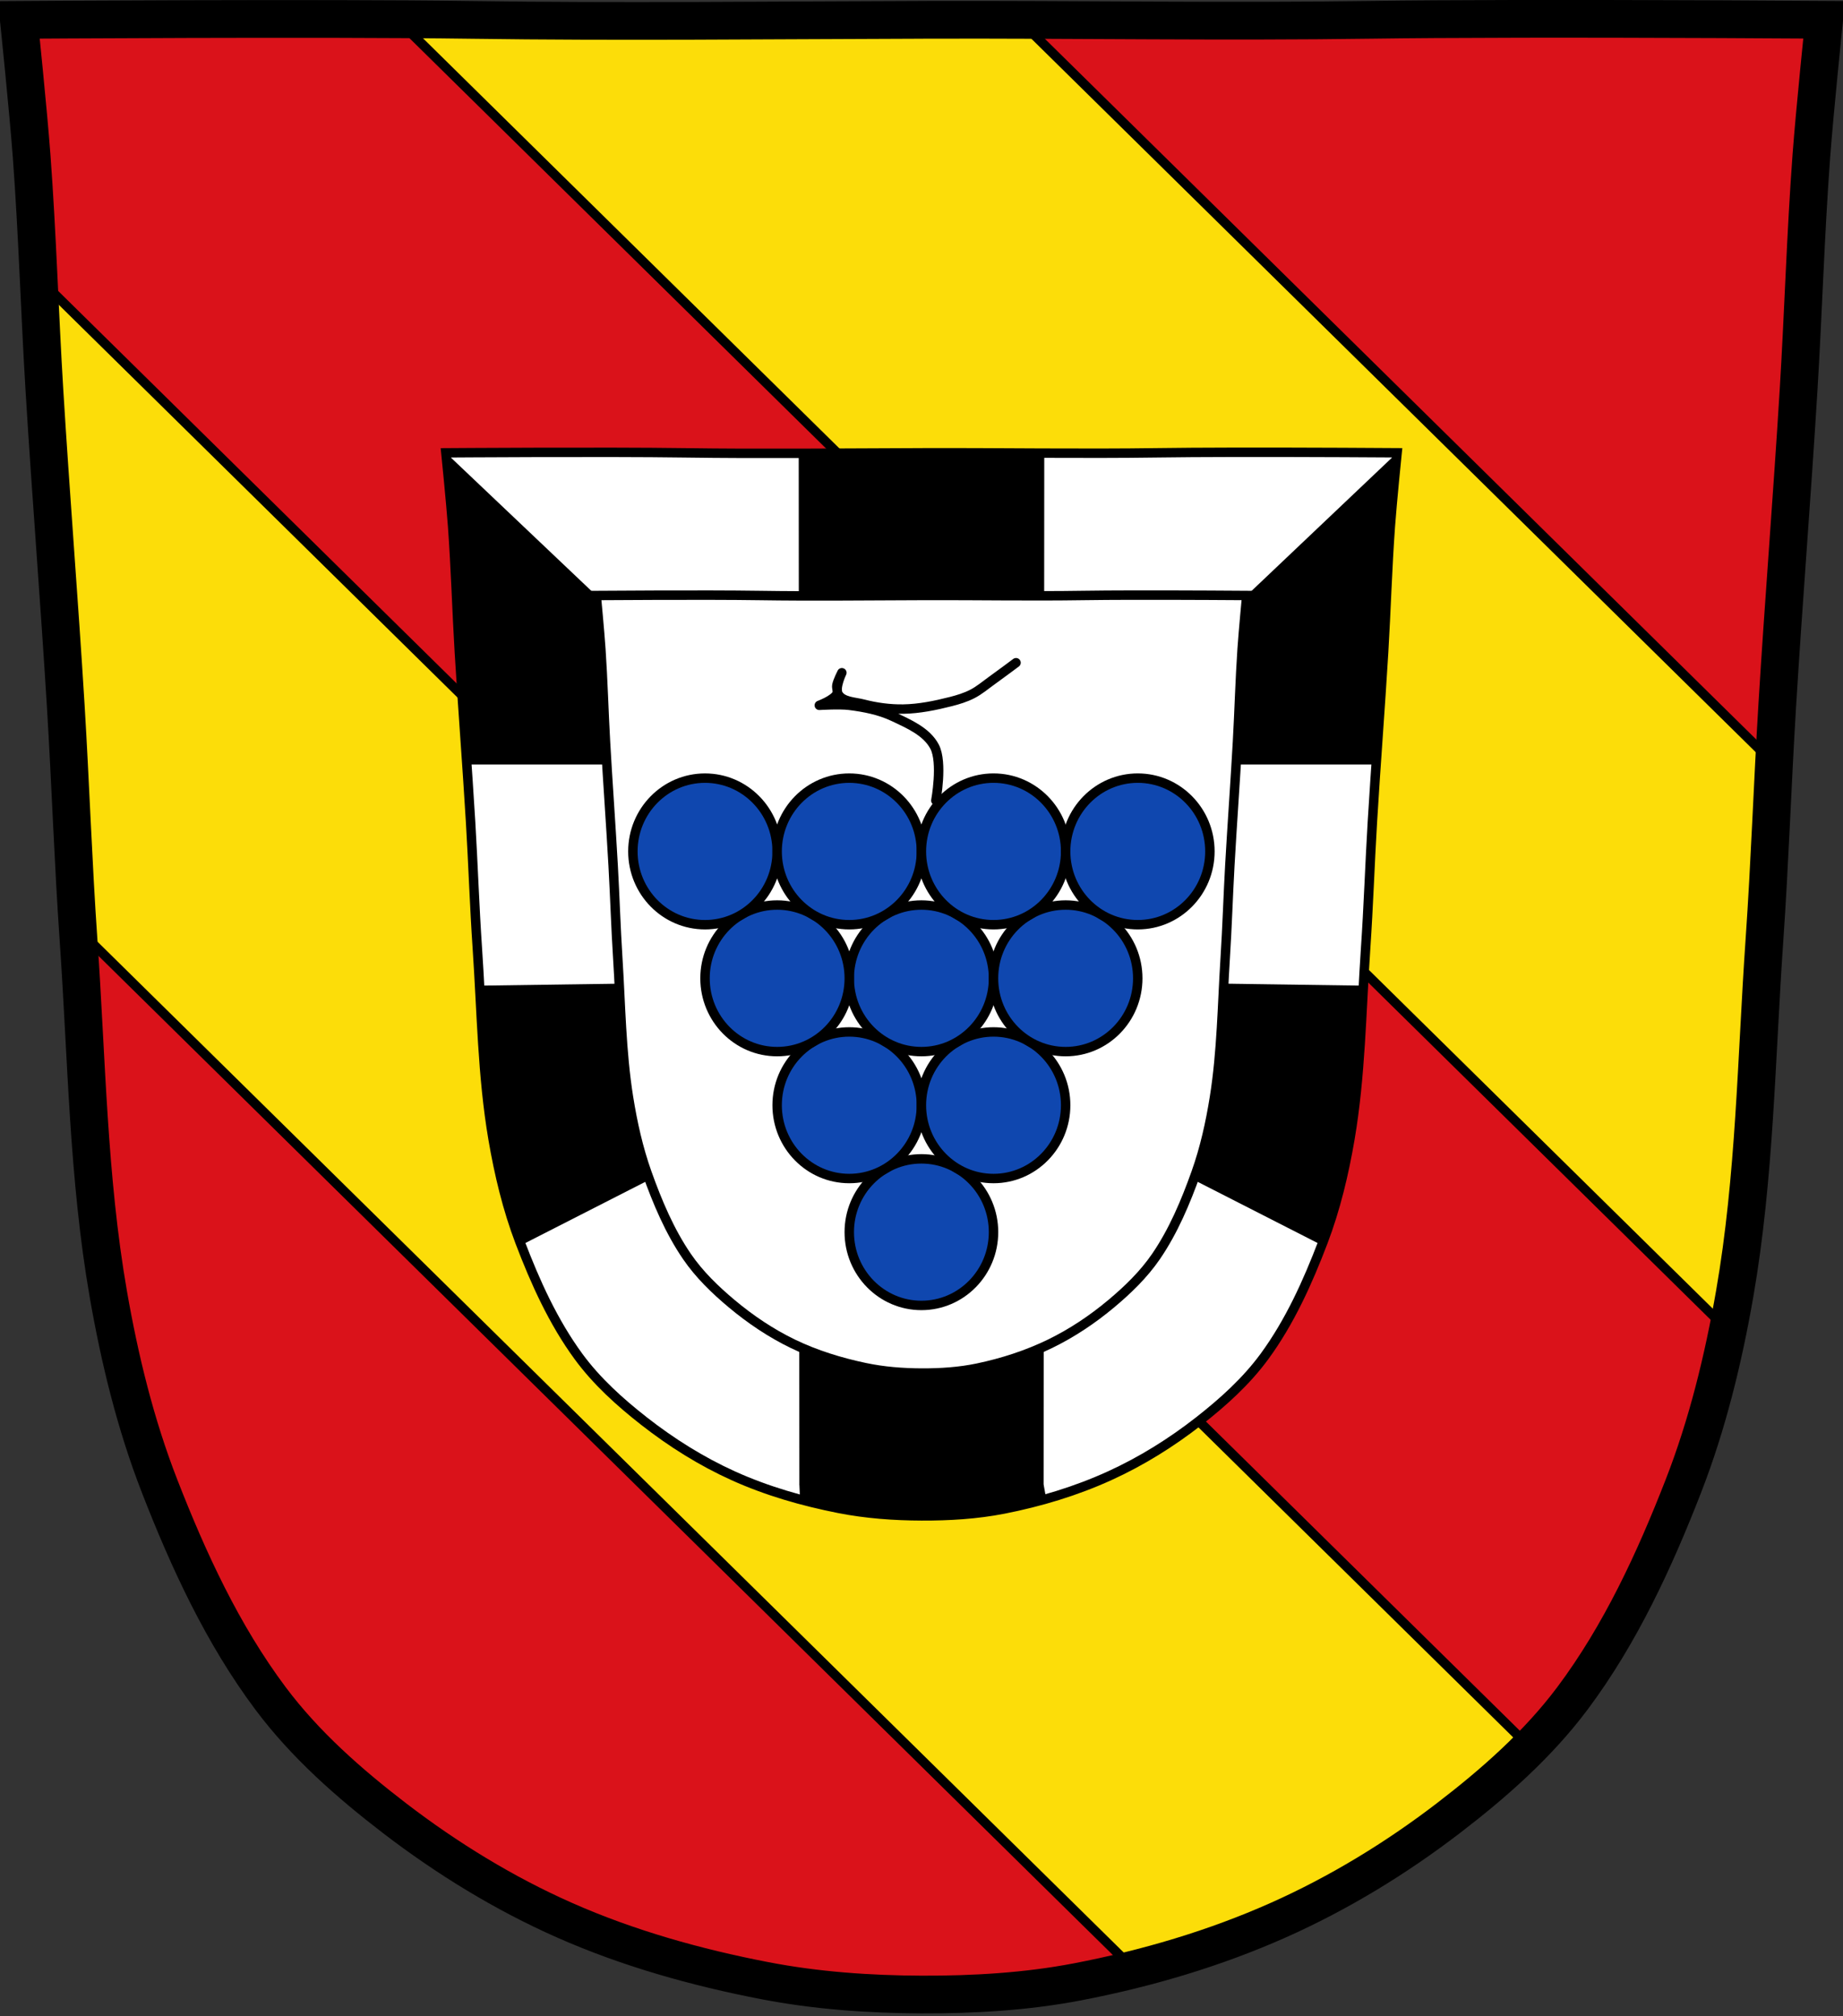
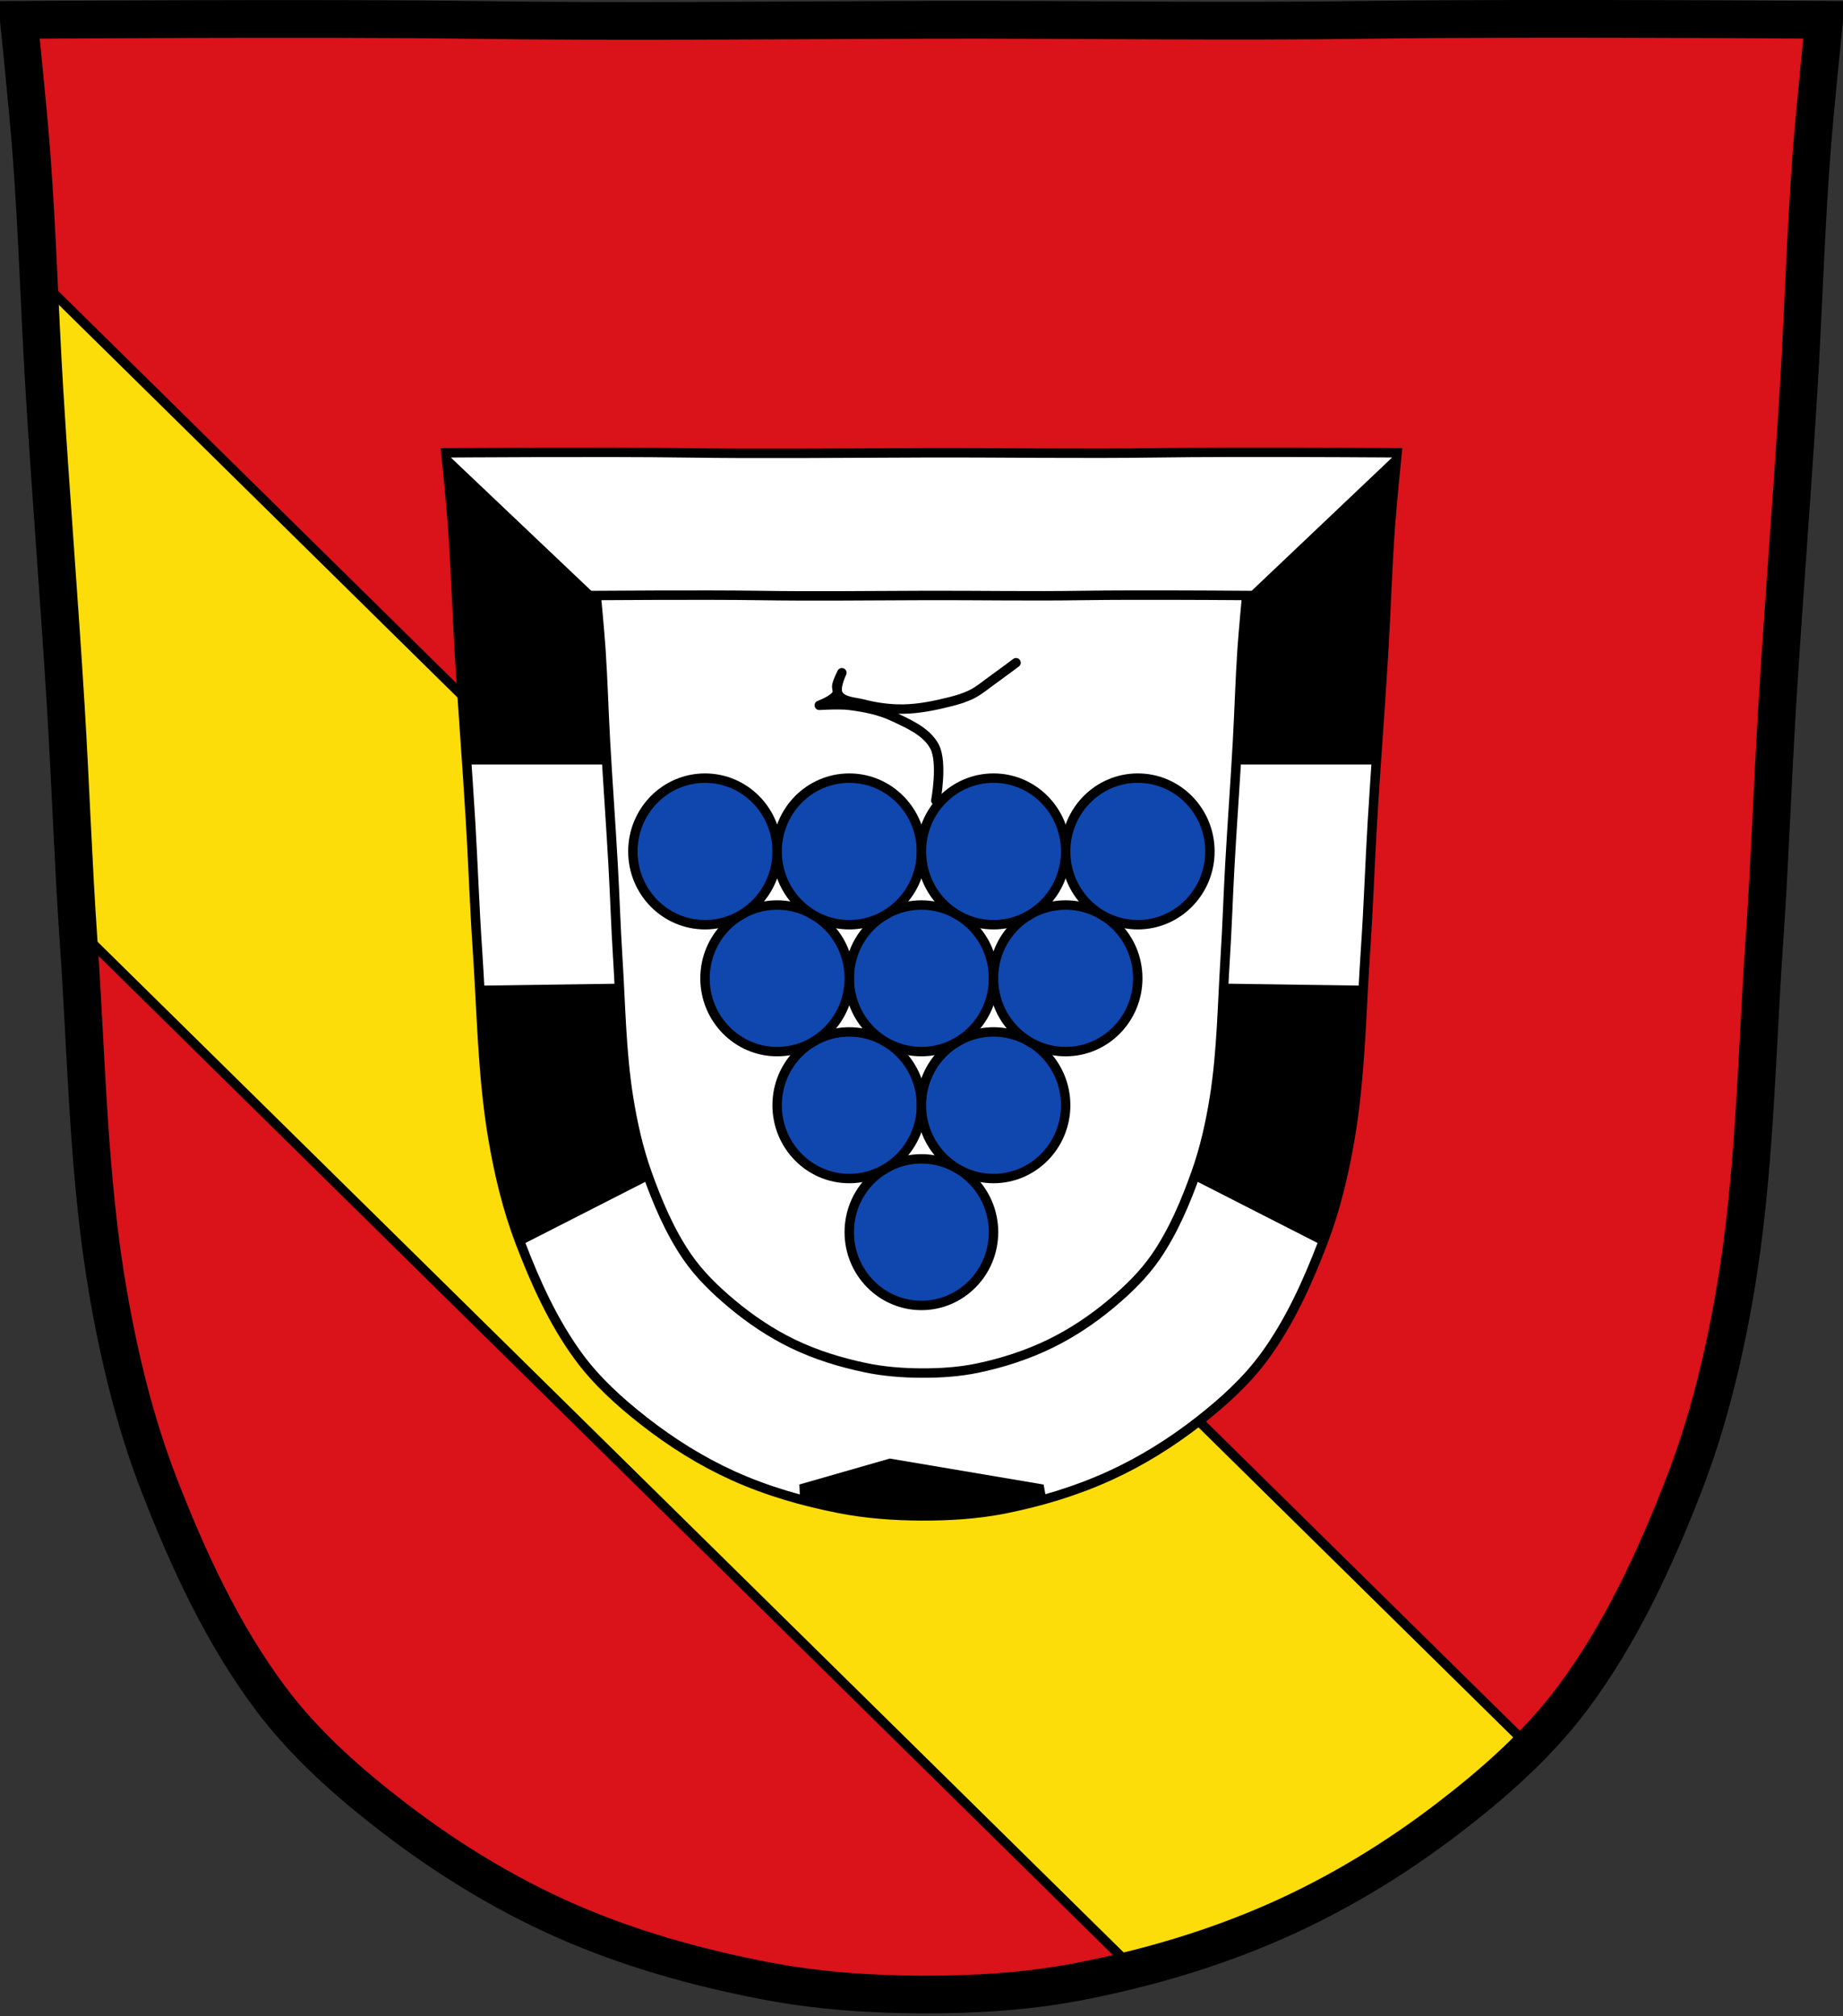
<svg xmlns="http://www.w3.org/2000/svg" xmlns:ns1="http://sodipodi.sourceforge.net/DTD/sodipodi-0.dtd" xmlns:ns2="http://www.inkscape.org/namespaces/inkscape" xmlns:xlink="http://www.w3.org/1999/xlink" viewBox="0 0 977.12 1069.13" version="1.1" id="svg983" ns1:docname="DEU_Ippesheim_COA.svg" ns2:version="0.92.5 (2060ec1f9f, 2020-04-08)">
  <rect x="0" y="0" width="977.12" height="1069.13" fill="#333333" stroke="none" />
  <ns1:namedview pagecolor="#ffffff" bordercolor="#666666" borderopacity="1" objecttolerance="10" gridtolerance="10" guidetolerance="10" ns2:pageopacity="0" ns2:pageshadow="2" ns2:window-width="1920" ns2:window-height="1046" id="namedview985" showgrid="false" ns2:zoom="0.74278611" ns2:cx="488.55686" ns2:cy="535.34419" ns2:window-x="-11" ns2:window-y="-11" ns2:window-maximized="1" ns2:current-layer="svg983" />
  <defs id="defs903">
    <path id="0" d="m-901.49 430.22c0 22.931-18.292 41.52-40.856 41.52-22.564 0-40.856-18.589-40.856-41.52 0-22.931 18.292-41.52 40.856-41.52 22.564 0 40.856 18.589 40.856 41.52z" stroke="#000" stroke-width="5.342" />
  </defs>
  <path d="m798.38 10.03c-26.17.053-51.02.198-70.798.478-79.11 1.122-156.7-.214-235.05 0-2.653.007-5.305.036-7.958.043-78.35.214-155.94 1.122-235.05 0-79.11-1.122-239.53 0-239.53 0 0 0 4.995 48.18 6.784 72.32 3.067 41.38 4.256 82.87 6.784 124.29 3.405 55.766 7.902 111.49 11.307 167.25 2.529 41.41 3.91 82.9 6.784 124.29 4.346 62.59 5.02 125.75 15.786 187.56 6.02 34.562 14.418 68.979 27.14 101.67 15.355 39.473 33.473 78.71 58.839 112.63 18.288 24.456 41.648 45.04 65.884 63.62 27.747 21.272 57.962 39.816 89.93 53.968 33.818 14.97 69.917 25.08 106.24 32.09 27.334 5.278 55.35 7.255 83.19 7.349 27.662.094 55.55-1.52 82.71-6.741 36.46-7.01 72.54-17.626 106.46-32.746 31.934-14.235 62.23-32.696 89.98-53.968 24.24-18.58 47.595-39.17 65.884-63.62 25.365-33.919 43.484-73.16 58.839-112.63 12.718-32.695 21.12-67.16 27.14-101.72 10.762-61.814 11.44-124.97 15.786-187.56 2.874-41.39 4.256-82.87 6.784-124.29 3.405-55.766 7.902-111.44 11.307-167.21 2.529-41.41 3.717-82.909 6.784-124.29 1.79-24.14 6.784-72.32 6.784-72.32 0 0-90.24-.636-168.73-.478" fill="#da121a" id="path905" />
  <path style="fill:#fcdd09;stroke:#000000;stroke-width:5" d="m 20.5,147.58 c 0.95,19.859 1.851,39.719 3.063,59.56 3.405,55.766 7.908,111.48 11.313,167.25 2.403,39.36 3.778,78.81 6.375,118.16 l 560.03,551.69 c 26.2,-6.571 51.954,-15.16 76.56,-26.12 31.934,-14.235 62.22,-32.697 89.97,-53.969 15.14,-11.604 29.944,-24 43.37,-37.625 L 20.491,147.586 Z" id="path907" ns2:connector-curvature="0" />
-   <path style="fill:#fcdd09;stroke:#000000;stroke-width:5" d="m 210.466,10.207 705.62,695.09 c 1.287,-6.369 2.482,-12.739 3.594,-19.12 10.762,-61.814 11.436,-124.97 15.781,-187.56 2.167,-31.21 3.492,-62.47 5.094,-93.72 L 540.245,10.557 c -15.89,-0.051 -31.786,-0.106 -47.719,-0.063 -2.653,0.007 -5.285,0.055 -7.938,0.063 -78.35,0.214 -155.96,1.122 -235.06,0 -11.474,-0.163 -24.905,-0.265 -39.06,-0.344 z" id="path909" ns2:connector-curvature="0" />
  <path style="fill:none;stroke:#000000;stroke-width:20" ns2:connector-curvature="0" id="path913" d="m 798.38,10.025 c -26.17,0.053 -51.02,0.198 -70.798,0.478 -79.11,1.122 -156.7,-0.214 -235.05,0 -2.653,0.007 -5.305,0.036 -7.958,0.043 -78.35,0.214 -155.94,1.122 -235.05,0 -79.11,-1.122 -239.53,0 -239.53,0 0,0 4.995,48.18 6.784,72.32 3.067,41.38 4.256,82.87 6.784,124.29 3.405,55.766 7.902,111.49 11.307,167.25 2.529,41.41 3.91,82.9 6.784,124.29 4.346,62.59 5.02,125.75 15.786,187.56 6.02,34.562 14.418,68.979 27.14,101.67 15.355,39.473 33.473,78.71 58.839,112.63 18.288,24.456 41.648,45.04 65.884,63.62 27.747,21.272 57.962,39.816 89.93,53.968 33.818,14.97 69.917,25.08 106.24,32.09 27.334,5.278 55.35,7.255 83.19,7.349 27.662,0.094 55.55,-1.52 82.71,-6.741 36.46,-7.01 72.54,-17.626 106.46,-32.746 31.934,-14.235 62.23,-32.696 89.98,-53.968 24.24,-18.58 47.595,-39.17 65.884,-63.62 25.365,-33.919 43.484,-73.16 58.839,-112.63 12.718,-32.695 21.12,-67.16 27.14,-101.72 10.762,-61.814 11.44,-124.97 15.786,-187.56 2.874,-41.39 4.256,-82.87 6.784,-124.29 3.405,-55.766 7.902,-111.44 11.307,-167.21 2.529,-41.41 3.717,-82.909 6.784,-124.29 1.79,-24.14 6.784,-72.32 6.784,-72.32 0,0 -90.24,-0.636 -168.73,-0.478 z" />
  <path d="m651.8 239.83c-13.786.028-26.883.106-37.3.258-41.681.604-82.57-.115-123.85 0-1.398.004-2.795.019-4.193.023-41.28.115-82.17.604-123.85 0-41.681-.604-126.21 0-126.21 0 0 0 2.632 25.935 3.575 38.933 1.616 22.276 2.242 44.614 3.575 66.91 1.794 30.02 4.163 60.02 5.957 90.04 1.332 22.295 2.06 44.627 3.575 66.91 2.29 33.697 2.647 67.7 8.318 100.97 3.17 18.606 7.597 37.13 14.298 54.736 8.09 21.25 17.637 42.38 31 60.64 9.636 13.166 21.945 24.25 34.714 34.25 14.62 11.452 30.54 21.435 47.39 29.05 17.819 8.06 36.839 13.502 55.978 17.278 14.402 2.841 29.17 3.906 43.834 3.957 14.575.051 29.27-.818 43.582-3.629 19.211-3.772 38.22-9.489 56.09-17.629 16.826-7.663 32.788-17.602 47.41-29.05 12.77-10 25.08-21.09 34.714-34.25 13.365-18.26 22.912-39.39 31-60.64 6.701-17.601 11.128-36.15 14.298-54.759 5.67-33.28 6.03-67.28 8.318-100.97 1.514-22.283 2.242-44.614 3.575-66.91 1.794-30.02 4.164-59.996 5.958-90.02 1.332-22.295 1.959-44.634 3.575-66.91.943-12.998 3.575-38.933 3.575-38.933 0 0-47.546-.342-88.9-.258z" fill="#fff" stroke="#000" stroke-width="5" id="path927" />
  <path style="fill:#000000" ns2:connector-curvature="0" id="path929" d="m 600.18,520.89 -31.875,71.75 130.22,66.44 3.25,-1.469 c 6.497,-17.313 10.825,-35.516 13.938,-53.781 4.562,-26.772 5.699,-54.01 7.156,-81.19 l -122.69,-1.75" />
  <path style="fill:#000000" ns2:connector-curvature="0" id="path931" d="m 376.9,520.89 -122.66,1.75 c 1.458,27.19 2.592,54.43 7.156,81.22 3.109,18.245 7.421,36.424 13.906,53.719 l 3.281,1.5 130.22,-66.44 -31.906,-71.75" />
  <path style="fill:#000000" ns2:connector-curvature="0" id="path933" d="m 316.12,315.77 97.16,89.59 h 93.78 z M 568.9,528.86 701.41,658.58 c 1.231,-3.043 -1.171,3.052 -0.007,-0.004 6.701,-17.601 11.142,-36.14 14.313,-54.75 3.094,-18.16 4.58,-56.55 5.688,-74.969 z" />
  <path style="fill:#000000" ns2:connector-curvature="0" id="path935" d="m 661,315.74 -191,89.62 h 93.81 z M 255.69,528.86 c 1.108,18.443 2.621,56.821 5.719,75 3.17,18.606 7.58,37.15 14.281,54.75 l 132.5,-129.75 z" />
  <path style="fill:#000000" ns2:connector-curvature="0" id="path937" d="m 236.4,240.11 c 0,0 2.62,25.94 3.563,38.938 1.616,22.276 2.261,44.611 3.594,66.906 1.184,19.809 2.583,39.604 3.938,59.41 h 482.09 c 0.529,-7.74 1.06,-15.48 1.594,-23.22 l -415.06,-66.37 -79.72,-75.66" />
  <path style="fill:#000000" ns2:connector-curvature="0" id="path939" d="M 740.72,240.08 661,315.74 245.94,382.11 c 0.534,7.735 1.033,15.483 1.563,23.22 h 482.09 c 1.355,-19.802 2.785,-39.59 3.969,-59.41 1.332,-22.295 1.947,-44.63 3.563,-66.906 0.943,-12.998 3.594,-38.938 3.594,-38.938" />
-   <path style="fill:#000000" ns2:connector-curvature="0" id="path941" d="m 490.65,240.08 c -1.398,0.004 -2.79,0.027 -4.188,0.031 -21.05,0.059 -42,0.191 -63,0.25 l 0.344,546.78 c 14.547,5.603 5.724,9.68 20.969,12.688 5.401,1.066 10.864,1.866 16.344,2.469 7.307,0.803 14.657,1.25 22,1.406 1.836,0.039 3.666,0.056 5.5,0.063 5.466,0.019 10.937,-0.082 16.406,-0.375 3.646,-0.195 7.308,-0.47 10.938,-0.844 3.63,-0.374 7.245,-0.852 10.844,-1.438 1.8,-0.293 3.586,-0.617 5.375,-0.969 15.324,-3.01 6.532,-7.242 21.12,-12.969 l 0.344,-546.91 c -0.407,-0.002 -0.812,0.002 -1.219,0 -10.09,-0.044 -20.17,-0.115 -30.25,-0.156 -0.208,0 -0.417,0 -0.625,0 -5.04,-0.02 -10.08,-0.024 -15.12,-0.031 -5.252,-0.008 -10.519,-0.015 -15.781,0" />
  <path d="m600.19 315.56c-9.428.021-18.384.078-25.51.188-28.503.442-56.46-.084-84.69 0-.956.003-1.912.014-2.867.017-28.23.084-56.19.442-84.69 0-28.503-.442-86.31 0-86.31 0 0 0 1.8 18.97 2.444 28.477 1.105 16.293 1.533 32.632 2.445 48.94 1.227 21.958 2.847 43.9 4.074 65.858.911 16.308 1.409 32.641 2.444 48.94 1.566 24.647 1.81 49.52 5.688 73.855 2.168 13.609 5.195 27.16 9.778 40.04 5.533 15.543 12.06 30.994 21.2 44.35 6.59 9.63 15.01 17.736 23.739 25.05 9.998 8.376 20.885 15.678 32.404 21.251 12.185 5.895 25.19 9.876 38.28 12.637 9.849 2.078 19.945 2.857 29.975 2.894 9.967.037 20.01-.598 29.803-2.654 13.14-2.759 26.14-6.94 38.36-12.894 11.506-5.605 22.422-12.874 32.42-21.251 8.732-7.316 17.15-15.422 23.739-25.05 9.14-13.356 15.668-28.808 21.2-44.35 4.583-12.874 7.61-26.443 9.778-40.05 3.878-24.34 4.122-49.21 5.688-73.855 1.035-16.299 1.533-32.632 2.444-48.94 1.227-21.958 2.847-43.883 4.074-65.841.911-16.308 1.339-32.647 2.444-48.94.645-9.507 2.444-28.477 2.444-28.477 0 0-32.514-.25-60.797-.188z" fill="#fff" stroke="#000" stroke-width="5" id="path945" />
  <path d="m471.75 773.39l-47.938 13.75.344 7.906c6.822 1.84 13.722 3.419 20.625 4.781 14.402 2.841 29.18 3.886 43.844 3.938 14.575.051 29.25-.815 43.563-3.625 7.544-1.481 15.07-3.265 22.5-5.375-.41-2.256-1.375-7.594-1.375-7.594l-81.56-13.781" fill="#000" id="path947" />
  <use y="0" x="0" style="fill:#0f47af" id="use949" height="1069.13" width="977.12" xlink:href="#0" transform="matrix(0.936,0,0,0.936,1370.54,250.65)" />
  <use style="fill:#0f47af;stroke:#000000" transform="matrix(0.936,0,0,0.936,1332.298,183.357)" xlink:href="#0" width="977.12" height="1069.13" id="use951" x="0" y="0" />
  <use style="fill:#0f47af;stroke:#000000" transform="matrix(0.936,0,0,0.936,1408.78,183.357)" xlink:href="#0" width="977.12" height="1069.13" id="use953" x="0" y="0" />
  <use style="fill:#0f47af;stroke:#000000" y="0" x="0" id="use957" transform="matrix(0.936,0,0,0.936,1370.54,116.06)" xlink:href="#0" width="977.12" height="1069.13" />
  <use style="fill:#0f47af;stroke:#000000" y="0" x="0" id="use959" transform="matrix(0.936,0,0,0.936,1447.01,116.06)" xlink:href="#0" width="977.12" height="1069.13" />
  <use style="fill:#0f47af;stroke:#000000" y="0" x="0" id="use961" transform="matrix(0.936,0,0,0.936,1294.06,116.06)" xlink:href="#0" width="977.12" height="1069.13" />
  <use style="fill:#0f47af;stroke:#000000" y="0" x="0" id="use965" transform="matrix(0.936,0,0,0.936,1255.819,48.775)" xlink:href="#0" width="977.12" height="1069.13" />
  <use style="fill:#0f47af;stroke:#000000" y="0" x="0" id="use967" transform="matrix(0.936,0,0,0.936,1332.297,48.775)" xlink:href="#0" width="977.12" height="1069.13" />
  <use style="fill:#0f47af;stroke:#000000" height="1069.13" width="977.12" xlink:href="#0" transform="matrix(0.936,0,0,0.936,1408.778,48.77)" id="use969" x="0" y="0" />
  <use style="fill:#0f47af;stroke:#000000" height="1069.13" width="977.12" xlink:href="#0" transform="matrix(0.936,0,0,0.936,1485.26,48.77)" id="use971" x="0" y="0" />
  <path d="m496.16 424.48c0 0 3.756-20.13-.664-28.566-4.194-8-13.749-12.09-21.923-15.944-7.24-3.41-15.312-4.974-23.25-5.979-5.273-.667-15.944 0-15.944 0 0 0 7.534-2.744 9.301-5.979.743-1.361-.293-3.128 0-4.65.451-2.342 2.657-6.643 2.657-6.643 0 0-3.852 7.953-1.993 11.294 2.319 4.168 8.668 4.123 13.287 5.315 6.915 1.784 14.12 2.772 21.258 2.657 8.518-.137 16.986-1.895 25.24-3.986 3.87-.98 7.736-2.175 11.294-3.986 3.832-1.95 7.126-4.814 10.629-7.308 4.258-3.03 12.622-9.301 12.622-9.301" fill="none" stroke="#000" stroke-linejoin="round" stroke-linecap="round" stroke-width="5" id="path981" />
</svg>